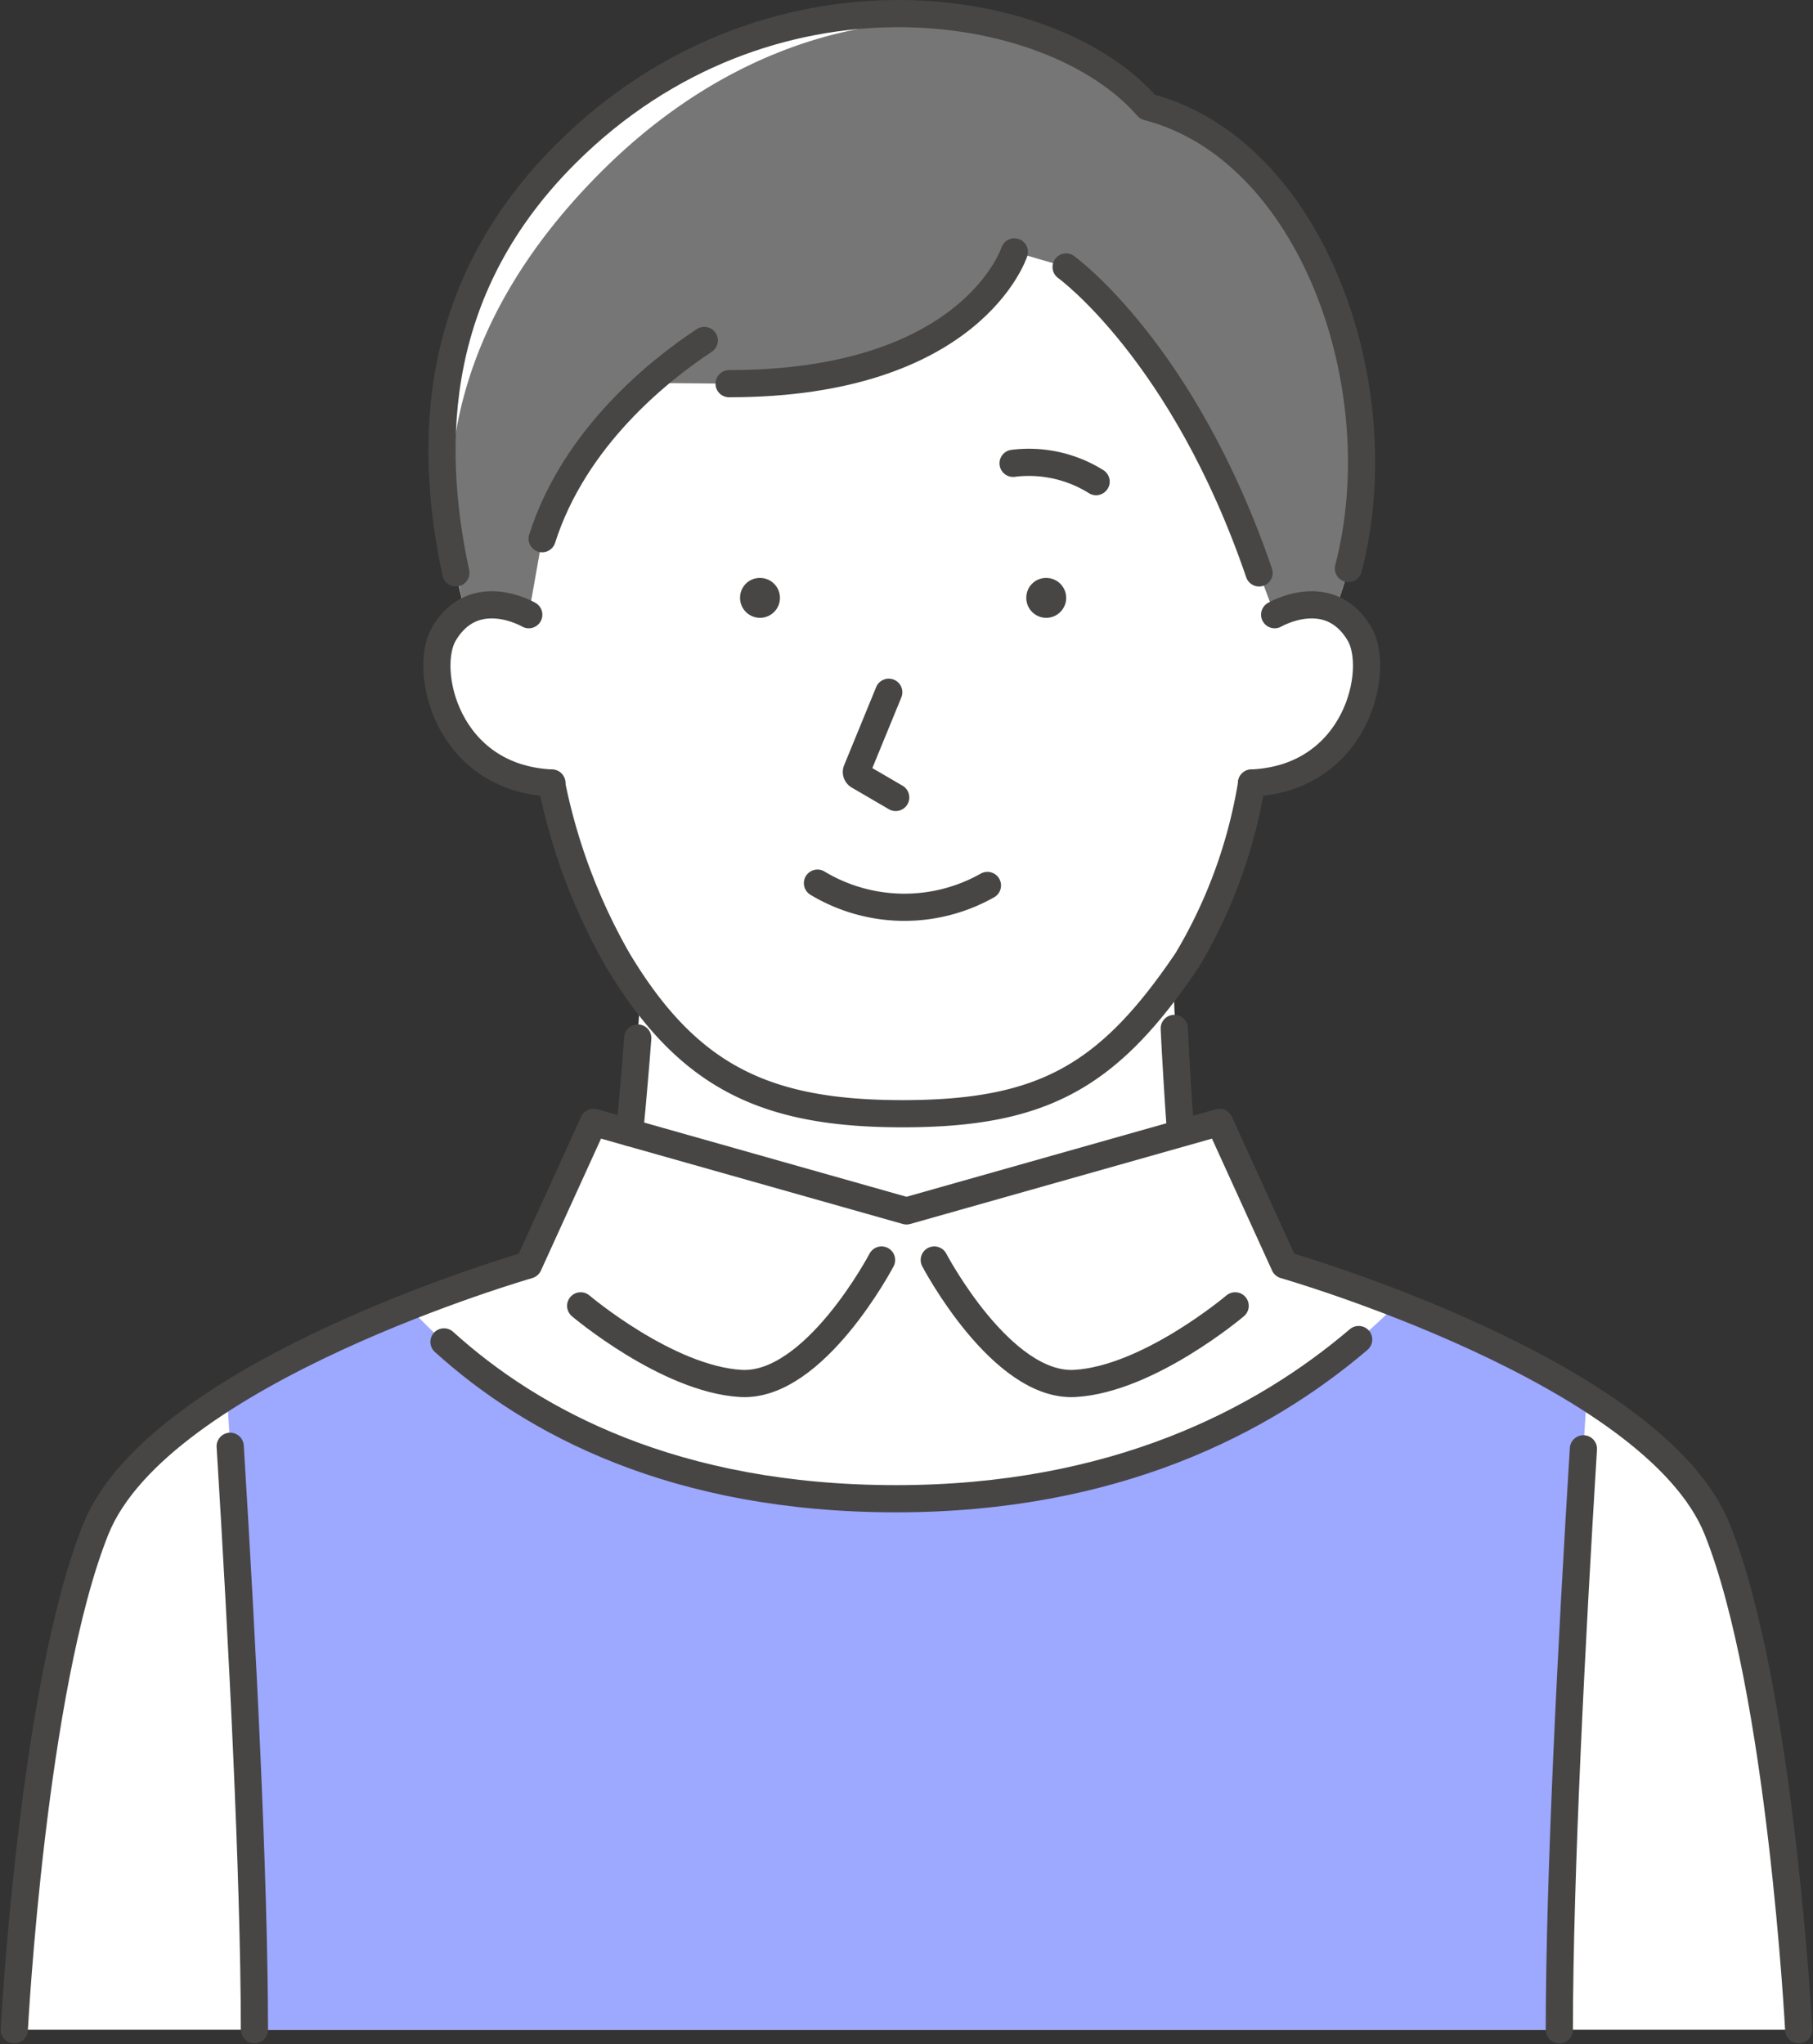
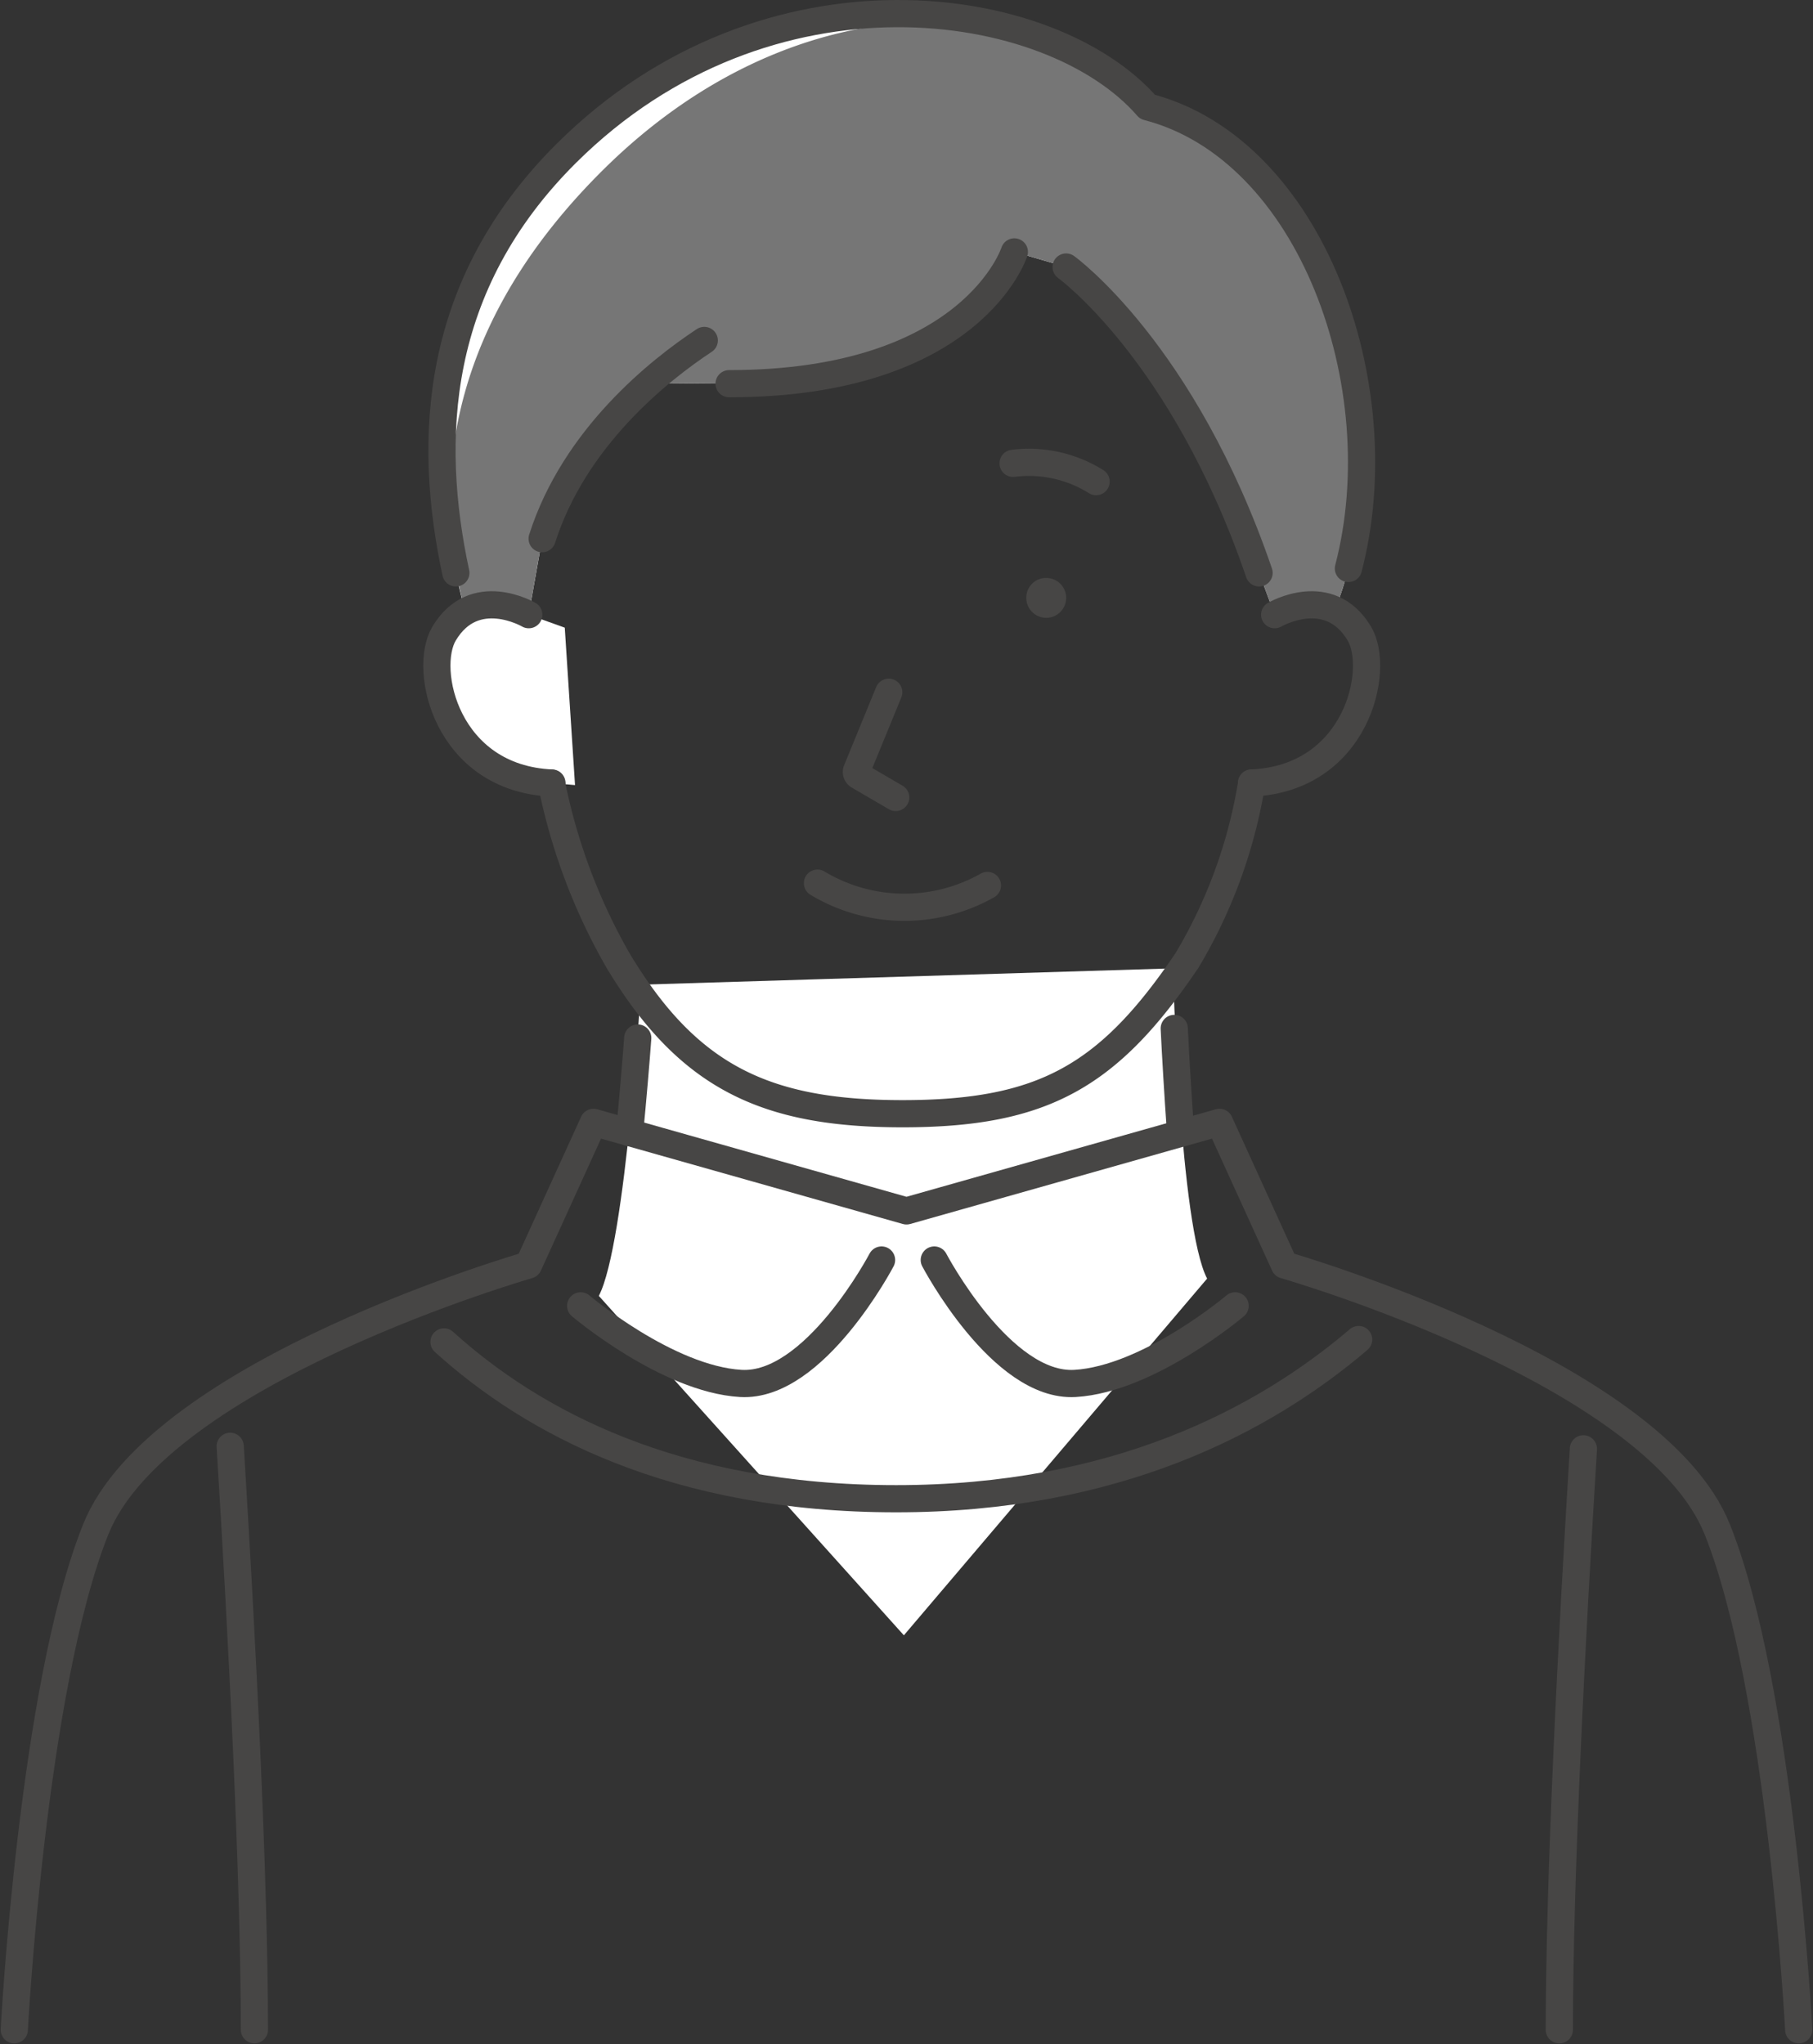
<svg xmlns="http://www.w3.org/2000/svg" width="100.01" height="112.775" viewBox="0 0 100.01 112.775">
  <rect x="0" y="0" width="100.01" height="112.775" fill="#333333" stroke="none" />
  <g id="グループ_1594" data-name="グループ 1594" transform="translate(0.788 0.75)">
    <path id="パス_1790" data-name="パス 1790" d="M479.584,73.519c1.5-2.881,2.332-17.171,2.332-17.171l29.337-.9s.38,14.235,1.886,17.117l-16.728,19.68Z" transform="translate(-447.339 -2.772)" fill="#fff" />
-     <path id="パス_1791" data-name="パス 1791" d="M546.427,113.836s-.992-18.87-4.493-27.608-23.873-14.585-23.873-14.585l-3.585-7.87-17.266,4.885-17.266-4.885-3.585,7.87s-20.371,5.847-23.873,14.585-4.493,27.608-4.493,27.608Z" transform="translate(-447.993 -2.6)" fill="#fff" />
    <path id="パス_1792" data-name="パス 1792" d="M495.2,71.212s-3.7,7.05-7.765,6.81-8.832-4.281-8.832-4.281" transform="translate(-447.359 -2.445)" fill="none" stroke="#474645" stroke-linecap="round" stroke-linejoin="round" stroke-width="1.5" />
    <path id="パス_1793" data-name="パス 1793" d="M497.712,71.212s3.7,7.05,7.765,6.81,8.832-4.281,8.832-4.281" transform="translate(-446.963 -2.445)" fill="none" stroke="#474645" stroke-linecap="round" stroke-linejoin="round" stroke-width="1.5" />
-     <path id="パス_1794" data-name="パス 1794" d="M524.034,73.586c-5.136,5.166-13.87,10.747-27.632,10.747-13.984,0-22.26-5.55-26.894-10.59a61.9,61.9,0,0,0-10.016,4.929c.694,10.926,1.5,25.581,1.51,34.962h71.982c.011-9.373.815-24.013,1.509-34.936a62.549,62.549,0,0,0-10.458-5.112" transform="translate(-447.755 -2.396)" fill="#9da8ff" />
-     <path id="パス_1795" data-name="パス 1795" d="M496.411,64.425c7.765,0,11.377-2.067,15.694-8.468,4.189-6.21,4.825-18.7,4.825-18.7S520.465,9.32,496.411,9.32s-20.521,27.941-20.521,27.941.969,12.274,4.824,18.7c3.875,6.456,8.144,8.468,15.7,8.468" transform="translate(-447.419 -3.728)" fill="#fff" />
    <path id="パス_1796" data-name="パス 1796" d="M477.174,45.631c-5.82-.253-7.134-6.259-5.95-8.244,1.672-2.8,4.673-1.043,4.673-1.043l1.989.715.566,8.685Z" transform="translate(-447.52 -3.179)" fill="#fff" />
-     <path id="パス_1797" data-name="パス 1797" d="M514.882,45.631c5.819-.253,7.134-6.259,5.95-8.244-1.672-2.8-4.672-1.043-4.672-1.043l-1.99.715-.567,8.685Z" transform="translate(-446.634 -3.179)" fill="#fff" />
    <path id="パス_1798" data-name="パス 1798" d="M502.688,35.362a1.1,1.1,0,1,0,1.161-1.015,1.089,1.089,0,0,0-1.161,1.015" transform="translate(-446.86 -3.209)" fill="#474645" />
-     <path id="パス_1799" data-name="パス 1799" d="M487.22,35.362a1.1,1.1,0,1,0,1.162-1.015,1.089,1.089,0,0,0-1.162,1.015" transform="translate(-447.181 -3.209)" fill="#474645" />
    <path id="パス_1800" data-name="パス 1800" d="M495.289,40.524l-1.766,4.306a.246.246,0,0,0,.105.306l2.044,1.192" transform="translate(-447.051 -3.081)" fill="none" stroke="#474645" stroke-linecap="round" stroke-linejoin="round" stroke-width="1.5" />
    <path id="パス_1801" data-name="パス 1801" d="M491.4,50.842a9.308,9.308,0,0,0,9.375.127" transform="translate(-447.094 -2.867)" fill="none" stroke="#474645" stroke-linecap="round" stroke-linejoin="round" stroke-width="1.5" />
    <path id="パス_1802" data-name="パス 1802" d="M477.025,45.435a32.46,32.46,0,0,0,3.663,9.774c3.875,6.455,8.144,8.467,15.7,8.467,7.765,0,11.378-2.066,15.7-8.467a27.661,27.661,0,0,0,3.561-9.778" transform="translate(-447.392 -2.98)" fill="none" stroke="#474645" stroke-linecap="round" stroke-linejoin="round" stroke-width="1.5" />
    <path id="パス_1803" data-name="パス 1803" d="M510.682,58.695c.059,1.307.212,3.841.336,5.576" transform="translate(-446.695 -2.705)" fill="none" stroke="#474645" stroke-linecap="round" stroke-linejoin="round" stroke-width="1.5" />
    <path id="パス_1804" data-name="パス 1804" d="M481.247,64.43c.176-1.8.355-3.932.45-5.216" transform="translate(-447.305 -2.694)" fill="none" stroke="#474645" stroke-linecap="round" stroke-linejoin="round" stroke-width="1.5" />
    <path id="パス_1805" data-name="パス 1805" d="M506.55,29.161a6.991,6.991,0,0,0-4.578-1.009" transform="translate(-446.875 -3.339)" fill="none" stroke="#474645" stroke-linecap="round" stroke-linejoin="round" stroke-width="1.5" />
    <path id="パス_1806" data-name="パス 1806" d="M510.026,8.986c-5.32-6.133-20.991-8.436-32.045,2.55-8.084,8.035-7.678,17.542-5.59,25.3a3.819,3.819,0,0,1,3.5.167l.742-4.193a19.848,19.848,0,0,1,5.892-8.591l4.422.038c13.417,0,15.735-7.271,15.735-7.271l2.856.835s6.469,4.662,10.644,16.876l.859,2.307a4.249,4.249,0,0,1,3.319-.261c4.072-10.211-.585-25.24-10.334-27.757" transform="translate(-447.514 -3.841)" fill="#fff" />
    <path id="パス_1807" data-name="パス 1807" d="M510.017,8.977c-5.32-6.133-19.006-7.48-30.059,3.505-8.085,8.036-9.664,16.587-7.576,24.346a3.819,3.819,0,0,1,3.5.167l.742-4.193a19.848,19.848,0,0,1,5.892-8.591l4.422.038c13.417,0,15.735-7.271,15.735-7.271l2.856.835S512,22.475,516.172,34.689L517.031,37a4.249,4.249,0,0,1,3.319-.261c4.072-10.211-.585-25.24-10.334-27.757" transform="translate(-447.505 -3.832)" fill="#767676" />
    <path id="パス_1808" data-name="パス 1808" d="M516.134,36.343s3-1.759,4.672,1.043c1.184,1.985-.13,7.991-5.95,8.244" transform="translate(-446.608 -3.179)" fill="none" stroke="#474645" stroke-linecap="round" stroke-linejoin="round" stroke-width="1.5" />
    <path id="パス_1809" data-name="パス 1809" d="M504.838,17.539s6.469,4.662,10.644,16.876" transform="translate(-446.816 -3.557)" fill="none" stroke="#474645" stroke-linecap="round" stroke-linejoin="round" stroke-width="1.5" />
    <path id="パス_1810" data-name="パス 1810" d="M486.624,23.993c13.417,0,15.735-7.271,15.735-7.271" transform="translate(-447.193 -3.574)" fill="none" stroke="#474645" stroke-linecap="round" stroke-linejoin="round" stroke-width="1.5" />
    <path id="パス_1811" data-name="パス 1811" d="M475.9,36.343s-3-1.759-4.672,1.043c-1.184,1.985.13,7.991,5.949,8.244" transform="translate(-447.52 -3.179)" fill="none" stroke="#474645" stroke-linecap="round" stroke-linejoin="round" stroke-width="1.5" />
    <path id="パス_1812" data-name="パス 1812" d="M485.464,21.508c-2.486,1.641-7.164,5.351-8.944,10.938" transform="translate(-447.402 -3.475)" fill="none" stroke="#474645" stroke-linecap="round" stroke-linejoin="round" stroke-width="1.5" />
    <path id="パス_1813" data-name="パス 1813" d="M521.108,34.455c2.621-10.034-2.039-23.135-11.082-25.469C504.7,2.853,489.034.55,477.98,11.536c-7.356,7.31-7.682,15.84-6.108,23.162" transform="translate(-447.514 -3.841)" fill="none" stroke="#474645" stroke-linecap="round" stroke-linejoin="round" stroke-width="1.5" />
    <path id="パス_1814" data-name="パス 1814" d="M546.427,113.836s-.992-18.87-4.493-27.608-23.873-14.585-23.873-14.585l-3.585-7.87-17.266,4.885-17.266-4.885-3.585,7.87s-20.371,5.847-23.873,14.585-4.493,27.608-4.493,27.608" transform="translate(-447.993 -2.6)" fill="none" stroke="#474645" stroke-linecap="round" stroke-linejoin="round" stroke-width="1.5" />
    <path id="パス_1815" data-name="パス 1815" d="M471.216,75.641c4.883,4.426,12.74,8.653,24.943,8.653,12.025,0,20.211-4.261,25.512-8.783" transform="translate(-447.512 -2.356)" fill="none" stroke="#474645" stroke-linecap="round" stroke-linejoin="round" stroke-width="1.5" />
    <path id="パス_1816" data-name="パス 1816" d="M459.662,81.281c.648,10.533,1.327,23.585,1.337,32.192" transform="translate(-447.752 -2.237)" fill="none" stroke="#474645" stroke-linecap="round" stroke-linejoin="round" stroke-width="1.5" />
    <path id="パス_1817" data-name="パス 1817" d="M532.821,81.418c-.646,10.508-1.32,23.484-1.329,32.054" transform="translate(-446.264 -2.234)" fill="none" stroke="#474645" stroke-linecap="round" stroke-linejoin="round" stroke-width="1.5" />
  </g>
</svg>